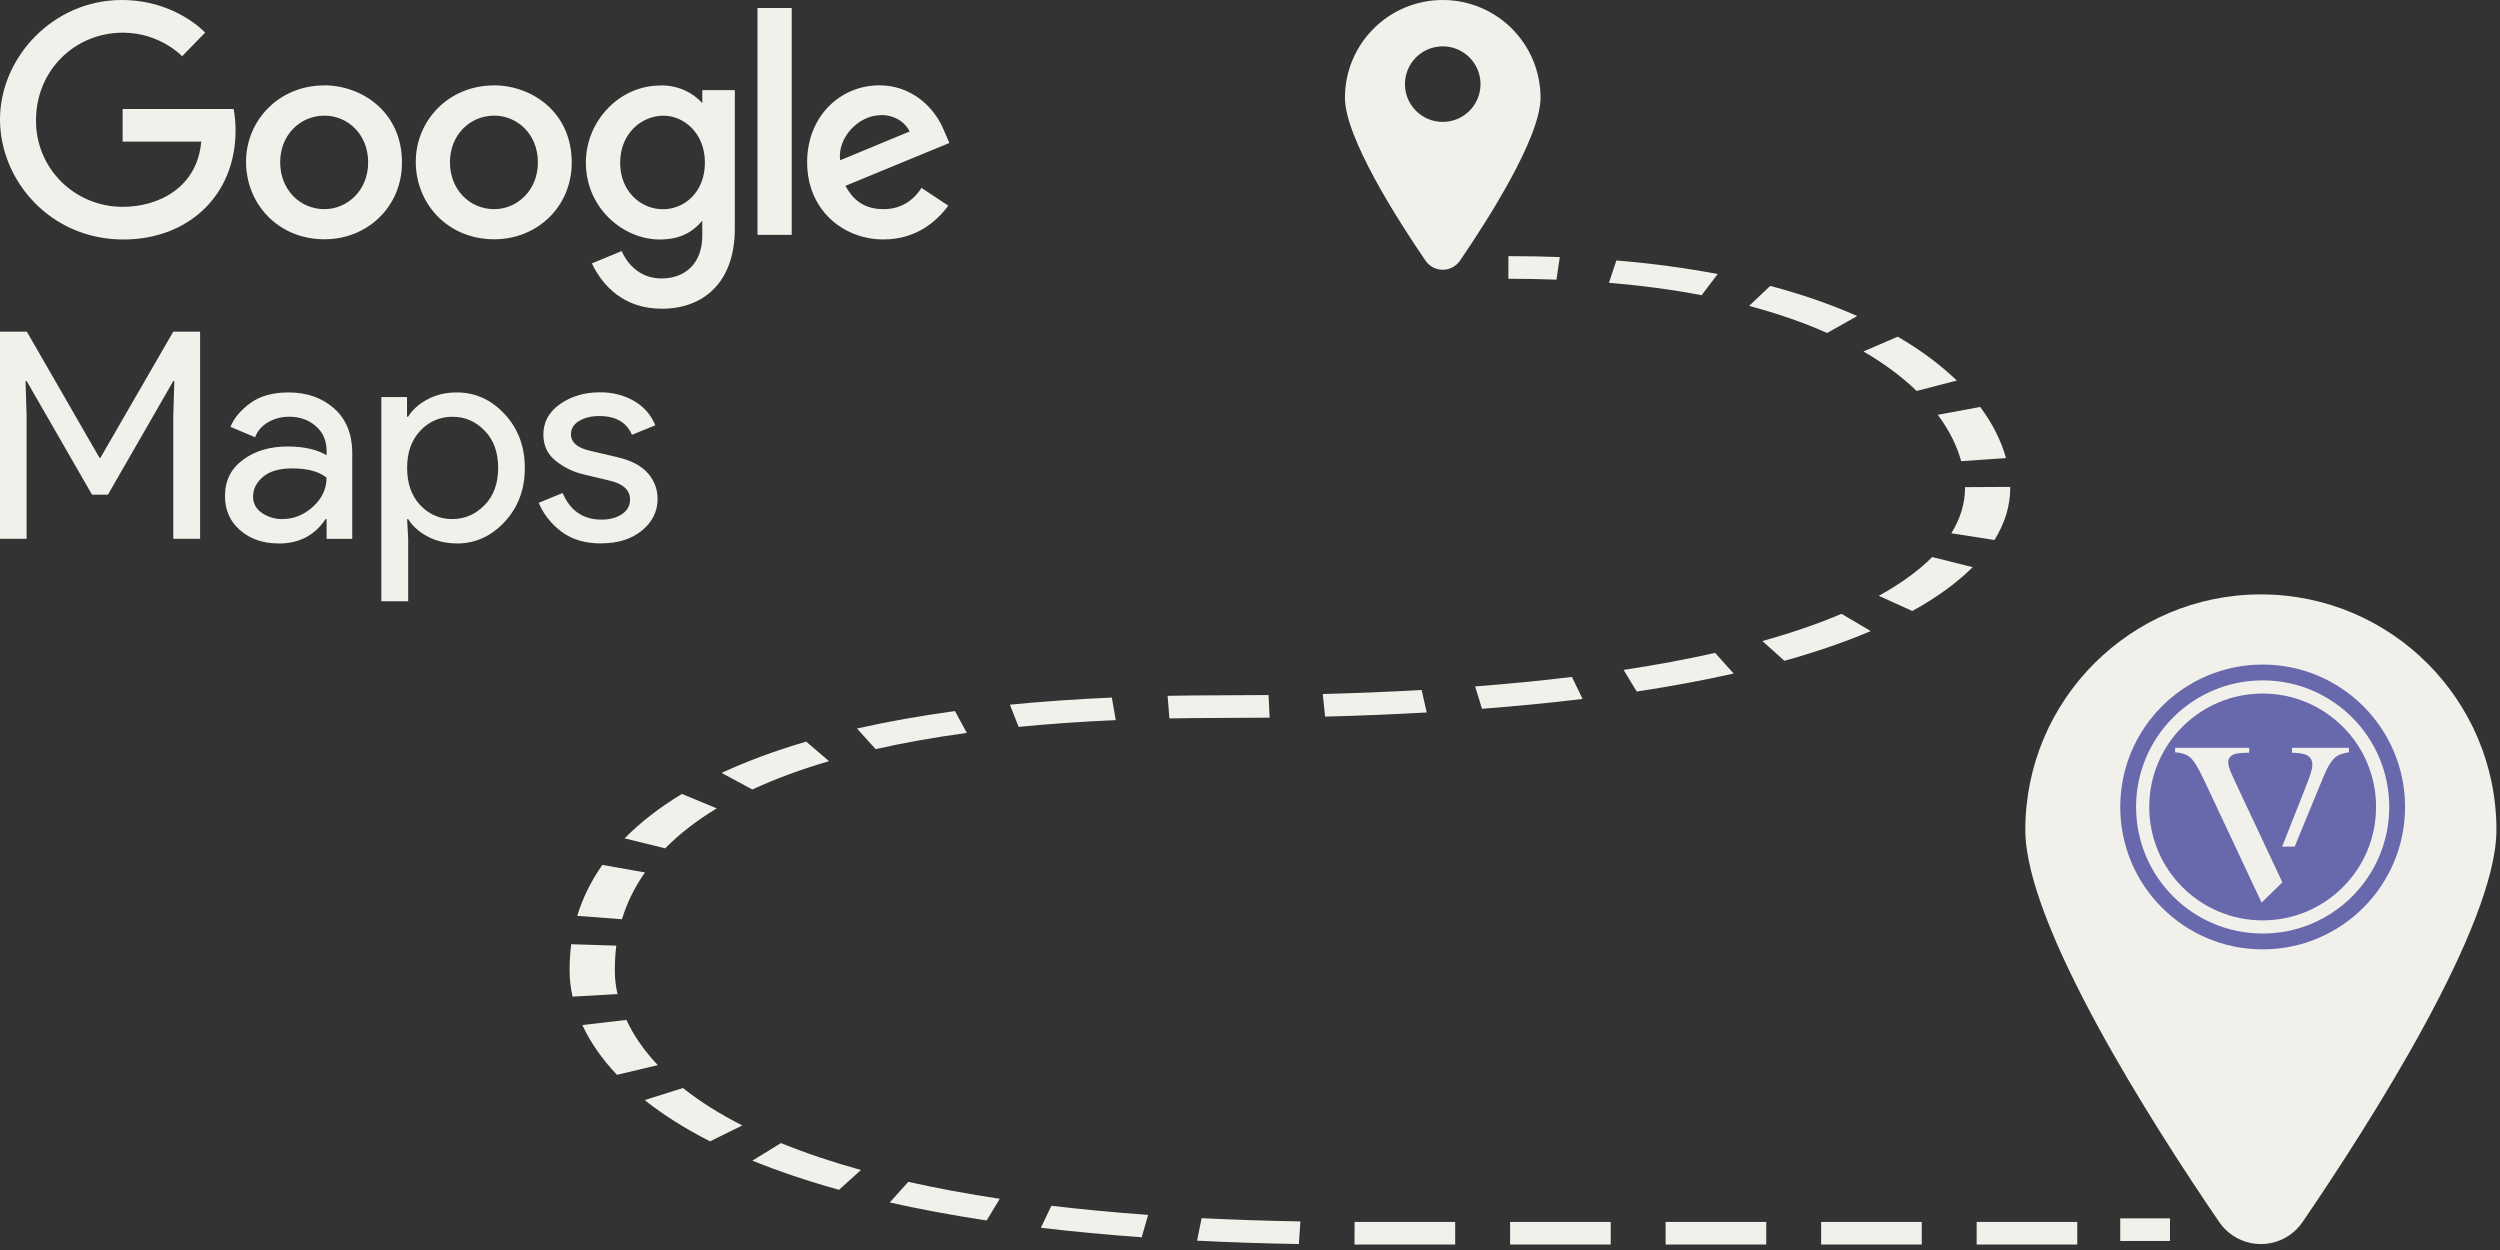
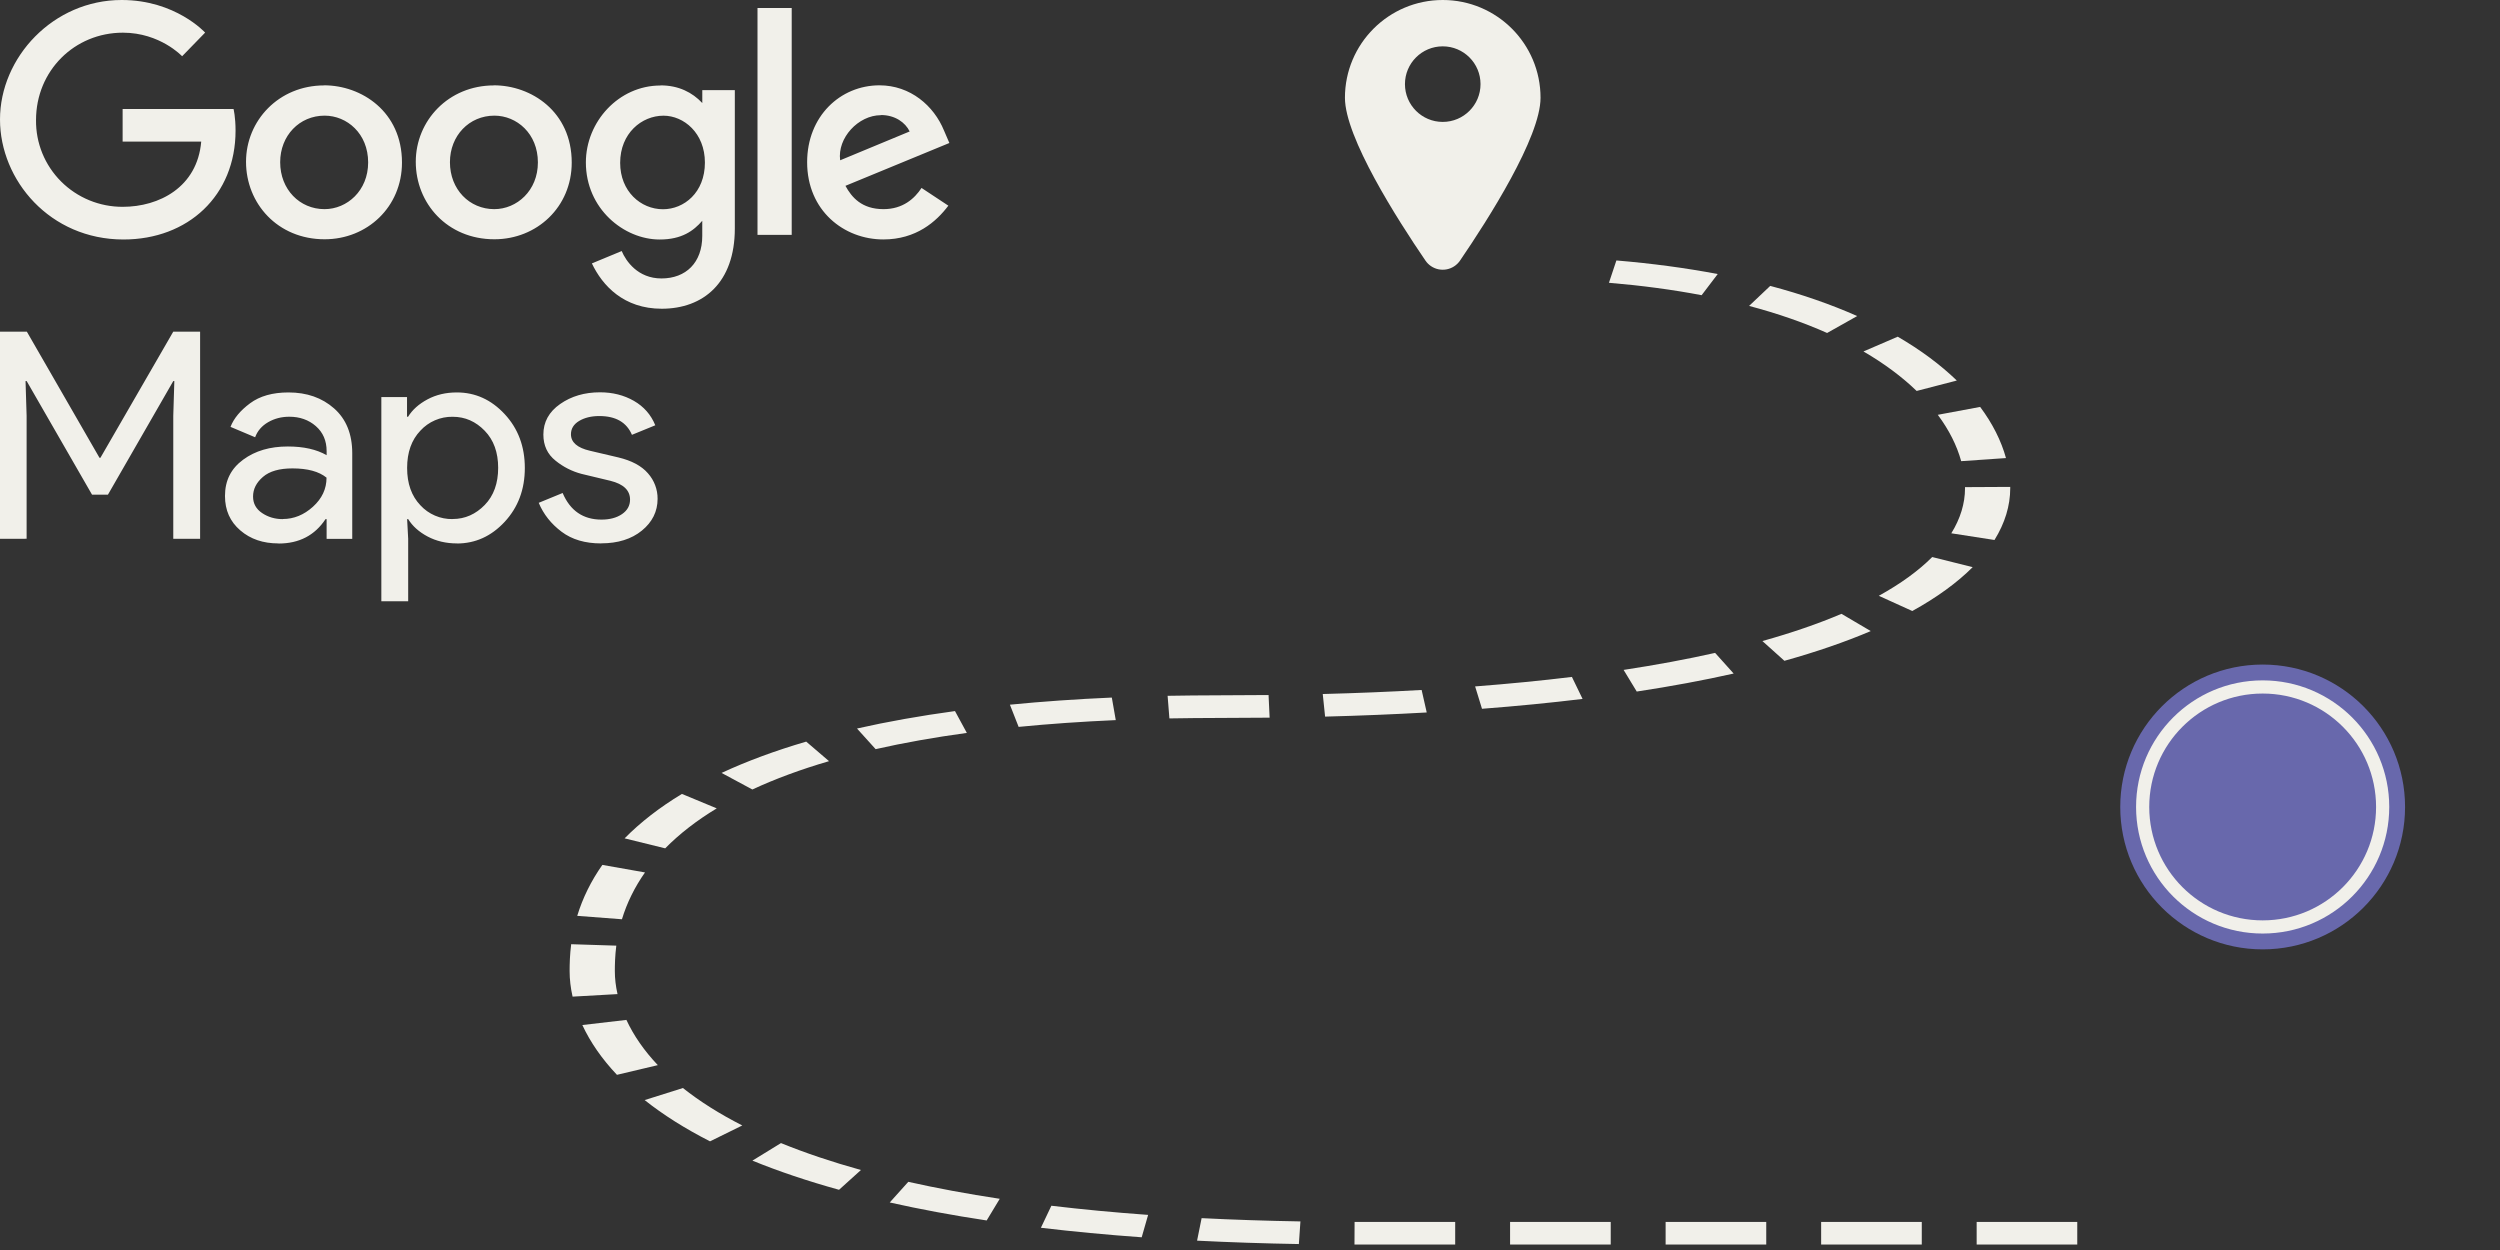
<svg xmlns="http://www.w3.org/2000/svg" width="158" height="79" viewBox="0 0 158 79" fill="none">
  <rect x="0" y="0" width="158" height="79" fill="#333333" stroke="none" />
-   <path d="M142.887 37.566C134.665 37.566 128 44.231 128 52.454C128 58.47 135.972 70.961 140.249 77.227C140.476 77.561 140.764 77.849 141.099 78.076C142.555 79.064 144.537 78.684 145.525 77.227C149.802 70.961 157.774 58.47 157.774 52.454C157.774 44.231 151.109 37.566 142.887 37.566ZM142.887 56.124C139.711 56.124 137.136 53.549 137.136 50.373C137.136 47.196 139.711 44.621 142.887 44.621C146.064 44.621 148.639 47.196 148.639 50.373C148.639 53.549 146.064 56.124 142.887 56.124Z" fill="#F1F0EA" />
  <path d="M91.181 0C87.767 0 85 2.767 85 6.181C85 8.679 88.31 13.865 90.086 16.466C90.18 16.605 90.299 16.725 90.439 16.819C91.043 17.229 91.866 17.071 92.276 16.466C94.052 13.865 97.362 8.679 97.362 6.181C97.362 2.767 94.595 0 91.181 0ZM91.181 7.705C89.862 7.705 88.793 6.636 88.793 5.317C88.793 3.998 89.862 2.929 91.181 2.929C92.5 2.929 93.569 3.998 93.569 5.317C93.569 6.636 92.5 7.705 91.181 7.705Z" fill="#F1F0EA" />
-   <path d="M98.368 17.673C97.383 17.636 96.362 17.618 95.331 17.618V16.188C96.432 16.188 97.525 16.207 98.579 16.246L98.368 17.673Z" fill="#F1F0EA" />
  <path d="M131.283 78.656H124.925V77.226H131.283V78.656ZM121.456 78.656H115.096V77.226H121.456V78.656ZM111.627 78.656H105.267V77.226H111.627V78.656ZM101.798 78.656H95.437V77.226H101.798V78.656ZM91.968 78.656L85.603 78.656L85.61 77.226L91.968 77.226V78.656ZM82.088 78.624C79.879 78.586 77.715 78.514 75.655 78.41L75.942 76.987C77.939 77.087 80.04 77.157 82.187 77.194L82.088 78.624ZM72.155 78.197C69.947 78.038 67.804 77.835 65.785 77.595L66.447 76.203C68.382 76.434 70.439 76.628 72.561 76.781L72.155 78.197ZM62.358 77.133C60.202 76.808 58.142 76.425 56.232 75.996L57.404 74.691C59.201 75.095 61.145 75.456 63.184 75.764L62.358 77.133ZM53.027 75.195C51.049 74.647 49.207 74.027 47.552 73.352L49.358 72.243C50.881 72.864 52.581 73.436 54.412 73.944L53.027 75.195ZM44.874 72.133C43.304 71.334 41.913 70.457 40.742 69.525L43.16 68.763C44.223 69.608 45.485 70.404 46.912 71.129L44.874 72.133ZM38.991 67.929C38.046 66.931 37.311 65.872 36.804 64.782L39.589 64.458C40.048 65.449 40.716 66.411 41.574 67.317L38.991 67.929ZM36.187 62.987C36.063 62.437 36 61.896 36 61.38C36 60.946 36.011 60.361 36.099 59.674L38.951 59.765C38.868 60.412 38.858 60.968 38.858 61.38C38.858 61.843 38.915 62.33 39.027 62.827L36.187 62.987ZM39.307 58.097L36.481 57.882C36.824 56.755 37.358 55.671 38.069 54.662L40.764 55.138C40.113 56.063 39.622 57.058 39.307 58.097ZM42.04 53.615L39.475 52.984C40.471 51.971 41.689 51.027 43.097 50.176L45.298 51.089C44.033 51.853 42.937 52.703 42.04 53.615ZM47.549 49.896L45.603 48.849C47.192 48.11 48.992 47.444 50.952 46.87L52.395 48.105C50.614 48.626 48.985 49.228 47.549 49.896ZM55.34 47.346L54.162 46.043C56.075 45.61 58.158 45.239 60.355 44.94L61.104 46.32C59.054 46.6 57.114 46.944 55.34 47.346ZM64.377 45.939L63.826 44.536C65.859 44.336 68.026 44.184 70.267 44.086L70.516 45.511C68.376 45.605 66.312 45.749 64.377 45.939ZM73.906 45.404L73.793 43.975C75.871 43.934 78.097 43.95 80.173 43.926L80.24 45.356C78.177 45.38 75.966 45.364 73.906 45.404ZM83.746 45.29L83.598 43.862C85.747 43.806 87.85 43.72 89.847 43.606L90.169 45.028C88.115 45.144 85.954 45.233 83.746 45.29ZM93.662 44.795L93.228 43.382C95.359 43.218 97.417 43.017 99.345 42.782L100.019 44.172C98.012 44.416 95.873 44.626 93.662 44.795ZM103.442 43.706L102.612 42.338C104.665 42.026 106.611 41.664 108.395 41.263L109.567 42.568C107.673 42.994 105.611 43.377 103.442 43.706ZM112.775 41.763L111.383 40.514C113.231 39.998 114.913 39.419 116.381 38.794L118.232 39.884C116.623 40.569 114.787 41.201 112.775 41.763ZM120.857 38.616L118.74 37.655C120.113 36.898 121.249 36.074 122.116 35.205L124.673 35.844C123.689 36.829 122.405 37.762 120.857 38.616ZM126.052 34.127L123.322 33.704C123.897 32.775 124.189 31.818 124.189 30.859L124.188 30.787L127.046 30.772L127.047 30.859C127.046 31.961 126.712 33.061 126.052 34.127ZM123.947 29.145C123.674 28.153 123.177 27.168 122.468 26.216L125.146 25.717C125.928 26.766 126.477 27.854 126.778 28.95L123.947 29.145ZM121.133 24.708C120.197 23.805 119.067 22.965 117.771 22.212L119.936 21.279C121.377 22.115 122.633 23.048 123.67 24.05L121.133 24.708ZM115.473 21.044C113.988 20.382 112.328 19.807 110.542 19.334L111.878 18.069C113.867 18.596 115.716 19.237 117.374 19.975L115.473 21.044ZM107.543 18.656C105.717 18.308 103.745 18.044 101.685 17.872L102.156 16.461C104.402 16.649 106.557 16.938 108.56 17.319L107.543 18.656Z" fill="#F1F0EA" />
-   <path d="M137.142 77H134V78.43H137.142V77Z" fill="#F1F0EA" />
  <circle cx="143" cy="51" r="9" fill="#6868AC" />
  <path d="M151 51C151 55.418 147.418 59 143 59C138.582 59 135 55.418 135 51C135 46.582 138.582 43 143 43C147.418 43 151 46.582 151 51ZM135.832 51C135.832 54.959 139.041 58.168 143 58.168C146.959 58.168 150.168 54.959 150.168 51C150.168 47.041 146.959 43.832 143 43.832C139.041 43.832 135.832 47.041 135.832 51Z" fill="#F1F0EA" />
-   <path fill-rule="evenodd" clip-rule="evenodd" d="M145.024 53.505L144.231 53.508L145.806 49.517C145.915 49.238 145.998 49.002 146.055 48.811C146.113 48.619 146.141 48.463 146.141 48.343C146.141 48.02 145.995 47.801 145.703 47.687C145.531 47.621 145.248 47.583 144.853 47.572V47.26H148.452V47.547C148.08 47.596 147.805 47.692 147.627 47.834C147.358 48.048 147.092 48.477 146.829 49.123L145.024 53.505Z" fill="#F1F0EA" />
-   <path fill-rule="evenodd" clip-rule="evenodd" d="M142.149 47.26V47.572C141.708 47.577 141.407 47.605 141.246 47.654C140.966 47.741 140.825 47.919 140.825 48.187C140.825 48.324 140.874 48.515 140.972 48.762C141.075 49.008 141.264 49.421 141.539 50.001L144.246 55.764L142.933 57.046L139.313 49.336C138.947 48.554 138.652 48.067 138.429 47.875C138.211 47.684 137.89 47.574 137.466 47.547V47.26H142.149Z" fill="#F1F0EA" />
  <path d="M0 34.051V20.96H1.696L6.288 28.933H6.346L10.951 20.96H12.647V34.051H10.951V26.279L11.018 24.085H10.951L6.821 31.264H5.817L1.686 24.085H1.614L1.682 26.279V34.05L0 34.051ZM17.593 34.344C16.633 34.344 15.832 34.076 15.186 33.52C14.541 32.965 14.219 32.248 14.219 31.345C14.219 30.37 14.6 29.615 15.368 29.051C16.136 28.486 17.072 28.218 18.19 28.218C19.186 28.218 20.004 28.401 20.643 28.768V28.513C20.643 27.855 20.415 27.328 19.961 26.931C19.506 26.534 18.945 26.337 18.283 26.337C17.79 26.337 17.345 26.452 16.945 26.683C16.546 26.915 16.272 27.233 16.124 27.635L14.568 26.978C14.777 26.441 15.188 25.945 15.804 25.488C16.42 25.031 17.229 24.802 18.236 24.802C19.391 24.802 20.351 25.138 21.112 25.809C21.874 26.481 22.262 27.425 22.262 28.643V34.056H20.642V32.808H20.574C19.897 33.832 18.91 34.351 17.606 34.351L17.593 34.344ZM17.87 32.802C18.571 32.802 19.207 32.543 19.779 32.025C20.351 31.507 20.637 30.896 20.637 30.188C20.158 29.797 19.438 29.603 18.482 29.603C17.658 29.603 17.037 29.779 16.619 30.14C16.201 30.5 15.993 30.908 15.993 31.383C15.993 31.821 16.184 32.17 16.565 32.425C16.945 32.681 17.381 32.809 17.874 32.809L17.87 32.802ZM28.877 34.344C28.19 34.344 27.572 34.198 27.024 33.907C26.476 33.616 26.069 33.248 25.797 32.808H25.73L25.797 34.051V38H24.101V25.093H25.724V26.336H25.792C26.063 25.897 26.471 25.532 27.019 25.239C27.566 24.946 28.182 24.802 28.872 24.802C30.04 24.802 31.048 25.26 31.897 26.174C32.745 27.087 33.169 28.219 33.169 29.576C33.169 30.932 32.745 32.062 31.897 32.978C31.048 33.894 30.039 34.349 28.872 34.349L28.877 34.344ZM28.606 32.802C29.392 32.802 30.068 32.496 30.635 31.914C31.203 31.332 31.484 30.54 31.484 29.566C31.484 28.591 31.201 27.808 30.635 27.225C30.07 26.642 29.404 26.34 28.606 26.34C28.223 26.334 27.844 26.409 27.492 26.561C27.141 26.712 26.826 26.936 26.569 27.217C26.01 27.802 25.73 28.588 25.73 29.576C25.73 30.563 26.01 31.349 26.569 31.934C26.826 32.214 27.139 32.436 27.489 32.586C27.839 32.737 28.218 32.812 28.599 32.806L28.606 32.802ZM37.993 34.344C36.977 34.344 36.151 34.1 35.494 33.607C34.837 33.113 34.353 32.51 34.047 31.778L35.559 31.157C36.034 32.277 36.857 32.839 38.012 32.839C38.54 32.839 38.973 32.723 39.312 32.491C39.65 32.259 39.819 31.955 39.819 31.575C39.819 30.99 39.408 30.594 38.583 30.388L36.756 29.95C36.155 29.793 35.596 29.509 35.115 29.118C34.599 28.709 34.341 28.158 34.341 27.463C34.341 26.671 34.694 26.028 35.401 25.534C36.109 25.039 36.947 24.794 37.919 24.794C38.718 24.794 39.432 24.974 40.059 25.333C40.686 25.692 41.142 26.208 41.414 26.878L39.939 27.481C39.6 26.69 38.919 26.294 37.874 26.294C37.371 26.294 36.945 26.398 36.601 26.604C36.257 26.811 36.084 27.093 36.084 27.445C36.084 27.957 36.49 28.304 37.282 28.487L39.071 28.907C39.918 29.109 40.545 29.443 40.952 29.915C41.347 30.359 41.564 30.932 41.56 31.524C41.56 32.328 41.222 33 40.565 33.535C39.908 34.071 39.046 34.339 38.002 34.339L37.993 34.344ZM14.753 6.89H7.75V8.949H12.717C12.471 11.84 10.046 13.071 7.76 13.071C7.035 13.074 6.317 12.934 5.647 12.659C4.977 12.383 4.369 11.979 3.859 11.468C3.349 10.958 2.946 10.351 2.674 9.685C2.403 9.018 2.268 8.305 2.277 7.586C2.277 4.468 4.713 2.065 7.766 2.065C10.12 2.065 11.51 3.555 11.51 3.555L12.964 2.061C12.964 2.061 11.096 0 7.691 0C3.355 0 0 3.636 0 7.549C0 11.39 3.156 15.136 7.802 15.136C11.889 15.136 14.887 12.36 14.887 8.254C14.887 7.382 14.76 6.889 14.76 6.889L14.753 6.89ZM20.488 5.398C17.614 5.398 15.549 7.626 15.549 10.224C15.549 12.859 17.546 15.122 20.516 15.122C23.205 15.122 25.405 13.084 25.405 10.273C25.405 7.05 22.844 5.392 20.482 5.392L20.488 5.398ZM20.517 7.309C21.93 7.309 23.267 8.442 23.267 10.266C23.267 12.053 21.933 13.218 20.509 13.218C18.943 13.218 17.707 11.974 17.707 10.252C17.707 8.567 18.928 7.309 20.515 7.309H20.517ZM31.216 5.398C28.343 5.398 26.277 7.626 26.277 10.224C26.277 12.859 28.274 15.122 31.244 15.122C33.933 15.122 36.133 13.084 36.133 10.273C36.133 7.05 33.573 5.392 31.21 5.392L31.216 5.398ZM31.245 7.309C32.658 7.309 33.995 8.442 33.995 10.266C33.995 12.053 32.661 13.218 31.238 13.218C29.672 13.218 28.436 11.974 28.436 10.252C28.436 8.567 29.658 7.309 31.245 7.309ZM41.738 5.404C39.1 5.404 37.027 7.694 37.027 10.265C37.027 13.194 39.431 15.137 41.692 15.137C43.091 15.137 43.834 14.587 44.383 13.954V14.914C44.383 16.593 43.354 17.598 41.804 17.598C40.305 17.598 39.553 16.492 39.292 15.866L37.407 16.647C38.074 18.057 39.424 19.512 41.82 19.512C44.442 19.512 46.441 17.873 46.441 14.44V5.698H44.385V6.512C43.752 5.836 42.886 5.396 41.747 5.396L41.738 5.404ZM41.93 7.311C43.216 7.311 44.55 8.406 44.55 10.275C44.55 12.177 43.226 13.224 41.9 13.224C40.494 13.224 39.194 12.092 39.194 10.293C39.194 8.425 40.553 7.311 41.937 7.311H41.93ZM55.588 5.392C53.1 5.392 51.011 7.354 51.011 10.251C51.011 13.314 53.338 15.133 55.826 15.133C57.903 15.133 59.176 14.007 59.936 12.998L58.241 11.878C57.8 12.55 57.065 13.218 55.837 13.218C54.458 13.218 53.826 12.469 53.432 11.744L60 9.037L59.658 8.243C59.022 6.69 57.54 5.392 55.578 5.392H55.588ZM55.674 7.27C56.571 7.27 57.216 7.742 57.491 8.308L53.098 10.13C52.908 8.72 54.248 7.28 55.669 7.28L55.674 7.27ZM47.874 14.844H50.036V0.505H47.874V14.844Z" fill="#F1F0EA" />
</svg>